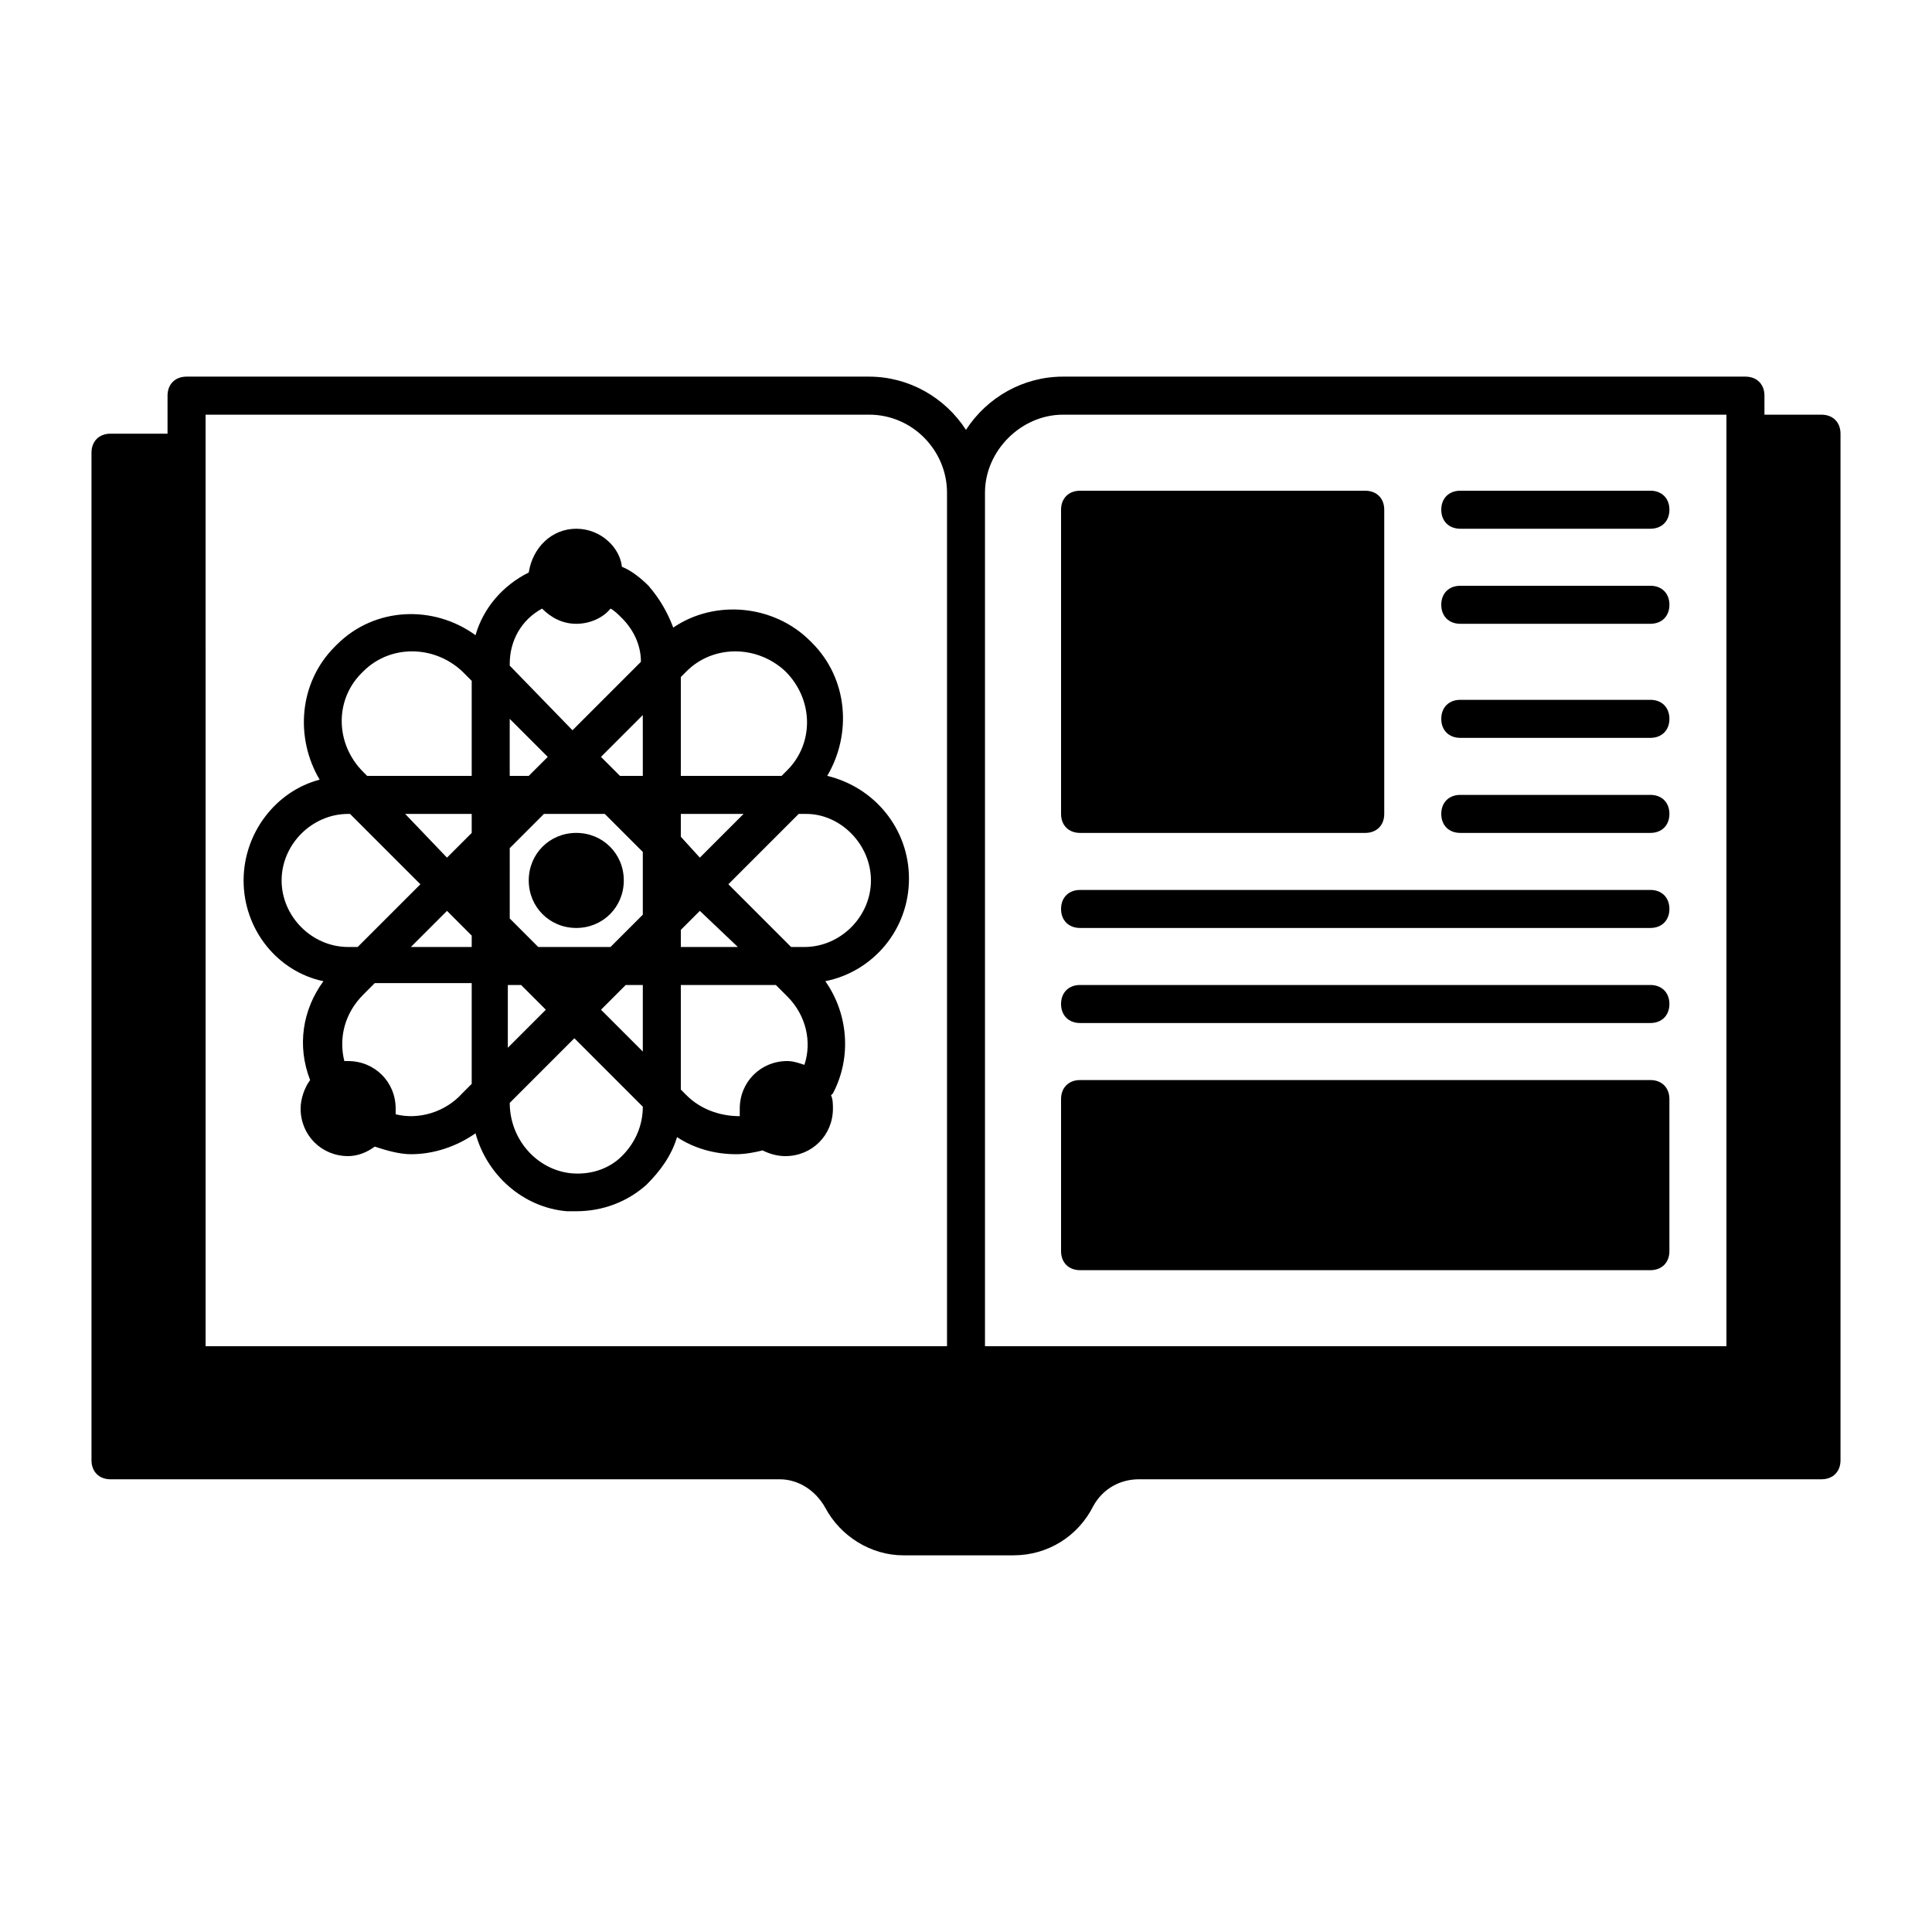
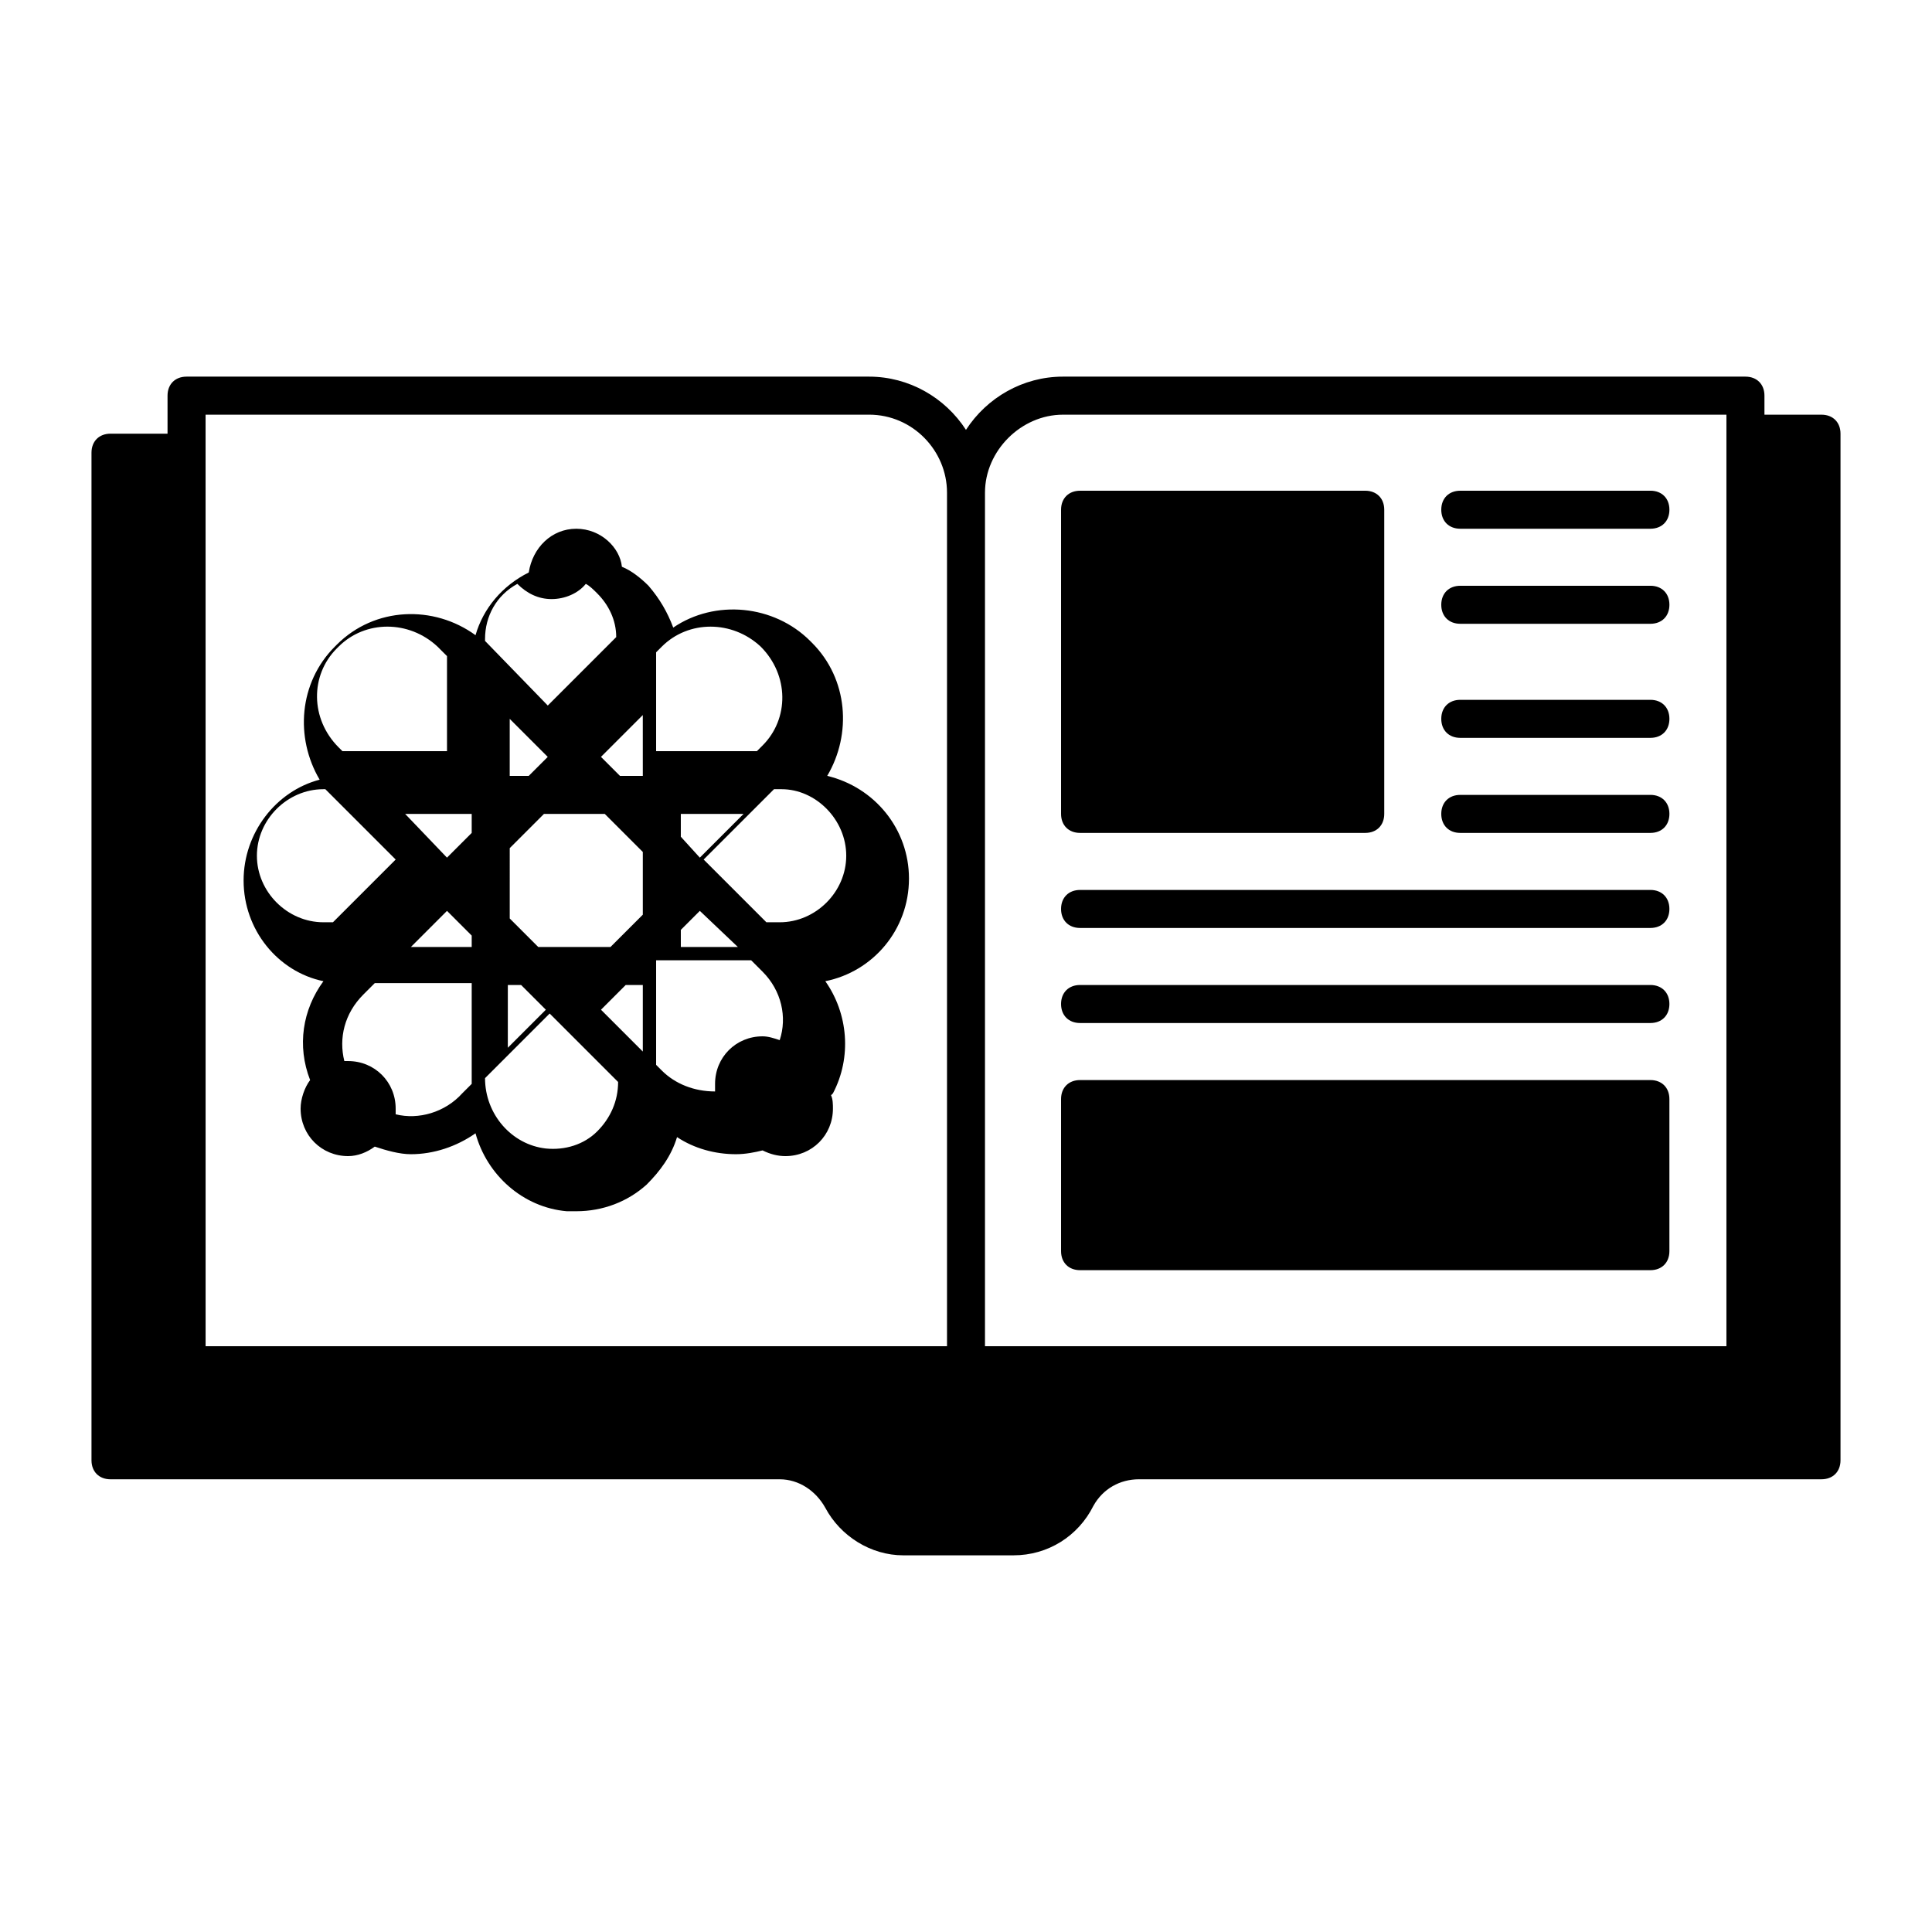
<svg xmlns="http://www.w3.org/2000/svg" fill="#000000" width="800px" height="800px" version="1.1" viewBox="144 144 512 512">
  <g>
-     <path d="m229.71 404.03c-5.543 7.559-7.055 17.129-3.527 26.199-1.512 2.016-2.519 5.039-2.519 7.559 0 7.055 5.543 12.594 12.594 12.594 2.519 0 5.039-1.008 7.055-2.519 3.023 1.008 6.551 2.016 9.574 2.016 6.047 0 12.09-2.016 17.129-5.543 3.023 11.082 12.594 19.648 24.184 20.656h2.519c7.055 0 13.602-2.519 18.641-7.055 3.527-3.527 6.551-7.559 8.062-12.594 4.535 3.023 10.078 4.535 15.617 4.535 2.519 0 5.039-0.504 7.055-1.008 2.016 1.008 4.031 1.512 6.047 1.512 7.055 0 12.594-5.543 12.594-12.594 0-1.008 0-2.519-0.504-3.527l0.504-0.504c5.039-9.574 4.031-21.16-2.016-29.727 12.594-2.519 22.168-13.602 22.168-27.207 0-13.098-9.07-24.184-21.664-27.207 6.551-11.082 5.543-25.695-4.031-35.266l-0.504-0.504c-9.574-9.574-25.191-11.082-36.273-3.527-1.512-4.031-3.527-7.559-6.551-11.082-2.016-2.016-4.535-4.031-7.055-5.039-0.504-5.035-5.543-10.074-12.09-10.074-6.551 0-11.586 5.039-12.594 11.586-7.055 3.527-12.09 9.574-14.105 16.625-11.082-8.062-26.703-7.559-36.777 2.519l-0.504 0.504c-9.574 9.574-10.578 24.184-4.031 35.266-11.586 3.023-20.152 14.105-20.152 26.703-0.004 13.102 9.066 24.188 21.156 26.703zm19.145 35.27v-1.512c0-7.055-5.543-12.594-12.594-12.594h-1.008c-1.512-6.047 0-12.594 5.039-17.633l3.023-3.023 25.691-0.004v26.703l-2.519 2.519c-4.535 5.039-11.586 7.055-17.633 5.543zm30.23-70.535 9.07-9.07 16.117 0.004 10.078 10.078v16.625l-8.566 8.562h-19.145l-7.555-7.559zm3.019 36.273 6.551 6.551-10.078 10.078 0.004-16.629zm27.711 0h4.535v17.633l-11.082-11.082zm14.609-14.609 5.039-5.039 10.078 9.574h-15.113zm0-24.688v-6.043h16.625l-11.586 11.586zm-16.121-16.121-5.039-5.039 11.082-11.082 0.004 16.121zm-24.184 0h-5.039v-15.113l10.078 10.078zm-15.113 15.113-6.551 6.551-11.082-11.586h17.633zm0 27.207v3.023h-16.121l9.574-9.574zm39.801 58.441c-3.527 3.527-8.566 5.039-13.602 4.535-9.07-1.008-16.121-9.07-16.121-18.641l17.129-17.129 18.137 18.137c0 5.039-2.016 9.57-5.543 13.098zm17.129-16.121-1.512-1.512v-27.711h25.191l3.023 3.023c5.039 5.039 6.551 12.09 4.535 18.137-1.512-0.504-3.023-1.008-4.535-1.008-7.055 0-12.594 5.543-12.594 12.594v2.016c-5.543 0.004-10.582-2.012-14.109-5.539zm48.871-56.93c0 9.574-8.062 17.633-17.633 17.633h-3.527l-16.625-16.625 18.641-18.641h2.016c9.066 0 17.129 8.059 17.129 17.633zm-22.672-55.422c7.559 7.559 7.559 19.145 0.504 26.199l-1.512 1.512h-26.703v-26.199l1.512-1.512c7.055-7.051 18.641-7.051 26.199 0zm-64.488-16.625c2.519 2.519 5.543 4.031 9.07 4.031s7.055-1.512 9.07-4.031c1.008 0.504 2.016 1.512 3.023 2.519 3.023 3.023 5.039 7.055 5.039 11.586l-18.137 18.137-16.629-17.125v-0.504c0-6.047 3.019-11.59 8.562-14.613zm-47.863 17.129 0.504-0.504c7.055-7.055 18.641-7.055 26.199 0l2.519 2.519v25.191h-27.711l-1.008-1.008c-7.555-7.555-7.555-19.145-0.504-26.199zm-3.523 37.285h0.504l18.641 18.641-16.625 16.625h-2.519c-9.574 0-17.633-8.062-17.633-17.633 0-9.574 8.059-17.633 17.633-17.633z" />
-     <path d="m296.72 389.92c7.055 0 12.594-5.543 12.594-12.594 0-7.055-5.543-12.598-12.594-12.598-7.055 0-12.598 5.543-12.598 12.598 0 7.051 5.543 12.594 12.598 12.594z" />
+     <path d="m229.71 404.03c-5.543 7.559-7.055 17.129-3.527 26.199-1.512 2.016-2.519 5.039-2.519 7.559 0 7.055 5.543 12.594 12.594 12.594 2.519 0 5.039-1.008 7.055-2.519 3.023 1.008 6.551 2.016 9.574 2.016 6.047 0 12.09-2.016 17.129-5.543 3.023 11.082 12.594 19.648 24.184 20.656h2.519c7.055 0 13.602-2.519 18.641-7.055 3.527-3.527 6.551-7.559 8.062-12.594 4.535 3.023 10.078 4.535 15.617 4.535 2.519 0 5.039-0.504 7.055-1.008 2.016 1.008 4.031 1.512 6.047 1.512 7.055 0 12.594-5.543 12.594-12.594 0-1.008 0-2.519-0.504-3.527l0.504-0.504c5.039-9.574 4.031-21.16-2.016-29.727 12.594-2.519 22.168-13.602 22.168-27.207 0-13.098-9.07-24.184-21.664-27.207 6.551-11.082 5.543-25.695-4.031-35.266l-0.504-0.504c-9.574-9.574-25.191-11.082-36.273-3.527-1.512-4.031-3.527-7.559-6.551-11.082-2.016-2.016-4.535-4.031-7.055-5.039-0.504-5.035-5.543-10.074-12.09-10.074-6.551 0-11.586 5.039-12.594 11.586-7.055 3.527-12.09 9.574-14.105 16.625-11.082-8.062-26.703-7.559-36.777 2.519l-0.504 0.504c-9.574 9.574-10.578 24.184-4.031 35.266-11.586 3.023-20.152 14.105-20.152 26.703-0.004 13.102 9.066 24.188 21.156 26.703zm19.145 35.27v-1.512c0-7.055-5.543-12.594-12.594-12.594h-1.008c-1.512-6.047 0-12.594 5.039-17.633l3.023-3.023 25.691-0.004v26.703l-2.519 2.519c-4.535 5.039-11.586 7.055-17.633 5.543zm30.23-70.535 9.07-9.07 16.117 0.004 10.078 10.078v16.625l-8.566 8.562h-19.145l-7.555-7.559zm3.019 36.273 6.551 6.551-10.078 10.078 0.004-16.629zm27.711 0h4.535v17.633l-11.082-11.082zm14.609-14.609 5.039-5.039 10.078 9.574h-15.113zm0-24.688v-6.043h16.625l-11.586 11.586zm-16.121-16.121-5.039-5.039 11.082-11.082 0.004 16.121zm-24.184 0h-5.039v-15.113l10.078 10.078zm-15.113 15.113-6.551 6.551-11.082-11.586h17.633zm0 27.207v3.023h-16.121l9.574-9.574m39.801 58.441c-3.527 3.527-8.566 5.039-13.602 4.535-9.07-1.008-16.121-9.07-16.121-18.641l17.129-17.129 18.137 18.137c0 5.039-2.016 9.57-5.543 13.098zm17.129-16.121-1.512-1.512v-27.711h25.191l3.023 3.023c5.039 5.039 6.551 12.09 4.535 18.137-1.512-0.504-3.023-1.008-4.535-1.008-7.055 0-12.594 5.543-12.594 12.594v2.016c-5.543 0.004-10.582-2.012-14.109-5.539zm48.871-56.93c0 9.574-8.062 17.633-17.633 17.633h-3.527l-16.625-16.625 18.641-18.641h2.016c9.066 0 17.129 8.059 17.129 17.633zm-22.672-55.422c7.559 7.559 7.559 19.145 0.504 26.199l-1.512 1.512h-26.703v-26.199l1.512-1.512c7.055-7.051 18.641-7.051 26.199 0zm-64.488-16.625c2.519 2.519 5.543 4.031 9.07 4.031s7.055-1.512 9.07-4.031c1.008 0.504 2.016 1.512 3.023 2.519 3.023 3.023 5.039 7.055 5.039 11.586l-18.137 18.137-16.629-17.125v-0.504c0-6.047 3.019-11.59 8.562-14.613zm-47.863 17.129 0.504-0.504c7.055-7.055 18.641-7.055 26.199 0l2.519 2.519v25.191h-27.711l-1.008-1.008c-7.555-7.555-7.555-19.145-0.504-26.199zm-3.523 37.285h0.504l18.641 18.641-16.625 16.625h-2.519c-9.574 0-17.633-8.062-17.633-17.633 0-9.574 8.059-17.633 17.633-17.633z" />
    <path d="m626.71 253.89h-15.113v-5.039c0-3.023-2.016-5.039-5.039-5.039h-180.87c-10.578 0-20.152 5.543-25.695 14.105-5.543-8.566-15.113-14.105-25.695-14.105h-180.86c-3.023 0-5.039 2.016-5.039 5.039v10.078h-15.113c-3.023 0-5.039 2.016-5.039 5.039v267.02c0 3.023 2.016 5.039 5.039 5.039h177.34c5.039 0 9.574 3.023 12.09 7.559 4.031 7.551 12.094 12.59 20.656 12.59h29.223c9.07 0 17.129-5.039 21.16-13.098 2.519-4.535 7.055-7.055 12.09-7.055h180.87c3.023 0 5.039-2.016 5.039-5.039v-272.05c0-3.023-2.016-5.039-5.039-5.039zm-201.02 0h175.83v246.87h-196.49v-226.21c0-11.086 9.574-20.656 20.656-20.656zm-227.21 0h175.83c11.586 0 20.656 9.574 20.656 20.656v226.21h-196.48z" />
    <path d="m430.23 364.73h75.57c3.023 0 5.039-2.016 5.039-5.039v-80.605c0-3.023-2.016-5.039-5.039-5.039h-75.57c-3.023 0-5.039 2.016-5.039 5.039v80.609c0 3.019 2.016 5.035 5.039 5.035z" />
    <path d="m430.23 480.61h151.14c3.023 0 5.039-2.016 5.039-5.039v-40.305c0-3.023-2.016-5.039-5.039-5.039h-151.14c-3.023 0-5.039 2.016-5.039 5.039v40.305c0 3.023 2.016 5.039 5.039 5.039z" />
    <path d="m430.23 389.92h151.14c3.023 0 5.039-2.016 5.039-5.039 0-3.023-2.016-5.039-5.039-5.039l-151.14 0.004c-3.023 0-5.039 2.016-5.039 5.039 0 3.019 2.016 5.035 5.039 5.035z" />
    <path d="m430.23 415.11h151.14c3.023 0 5.039-2.016 5.039-5.039 0-3.023-2.016-5.039-5.039-5.039h-151.14c-3.023 0-5.039 2.016-5.039 5.039 0 3.023 2.016 5.039 5.039 5.039z" />
    <path d="m530.99 284.12h50.383c3.023 0 5.039-2.016 5.039-5.039 0-3.023-2.016-5.039-5.039-5.039l-50.383 0.004c-3.023 0-5.039 2.016-5.039 5.039 0 3.019 2.016 5.035 5.039 5.035z" />
    <path d="m530.99 309.31h50.383c3.023 0 5.039-2.016 5.039-5.039 0-3.023-2.016-5.039-5.039-5.039l-50.383 0.004c-3.023 0-5.039 2.016-5.039 5.039 0 3.019 2.016 5.035 5.039 5.035z" />
    <path d="m530.99 339.54h50.383c3.023 0 5.039-2.016 5.039-5.039 0-3.023-2.016-5.039-5.039-5.039h-50.383c-3.023 0-5.039 2.016-5.039 5.039 0 3.023 2.016 5.039 5.039 5.039z" />
    <path d="m530.99 364.73h50.383c3.023 0 5.039-2.016 5.039-5.039 0-3.023-2.016-5.039-5.039-5.039l-50.383 0.004c-3.023 0-5.039 2.016-5.039 5.039 0 3.019 2.016 5.035 5.039 5.035z" />
  </g>
</svg>